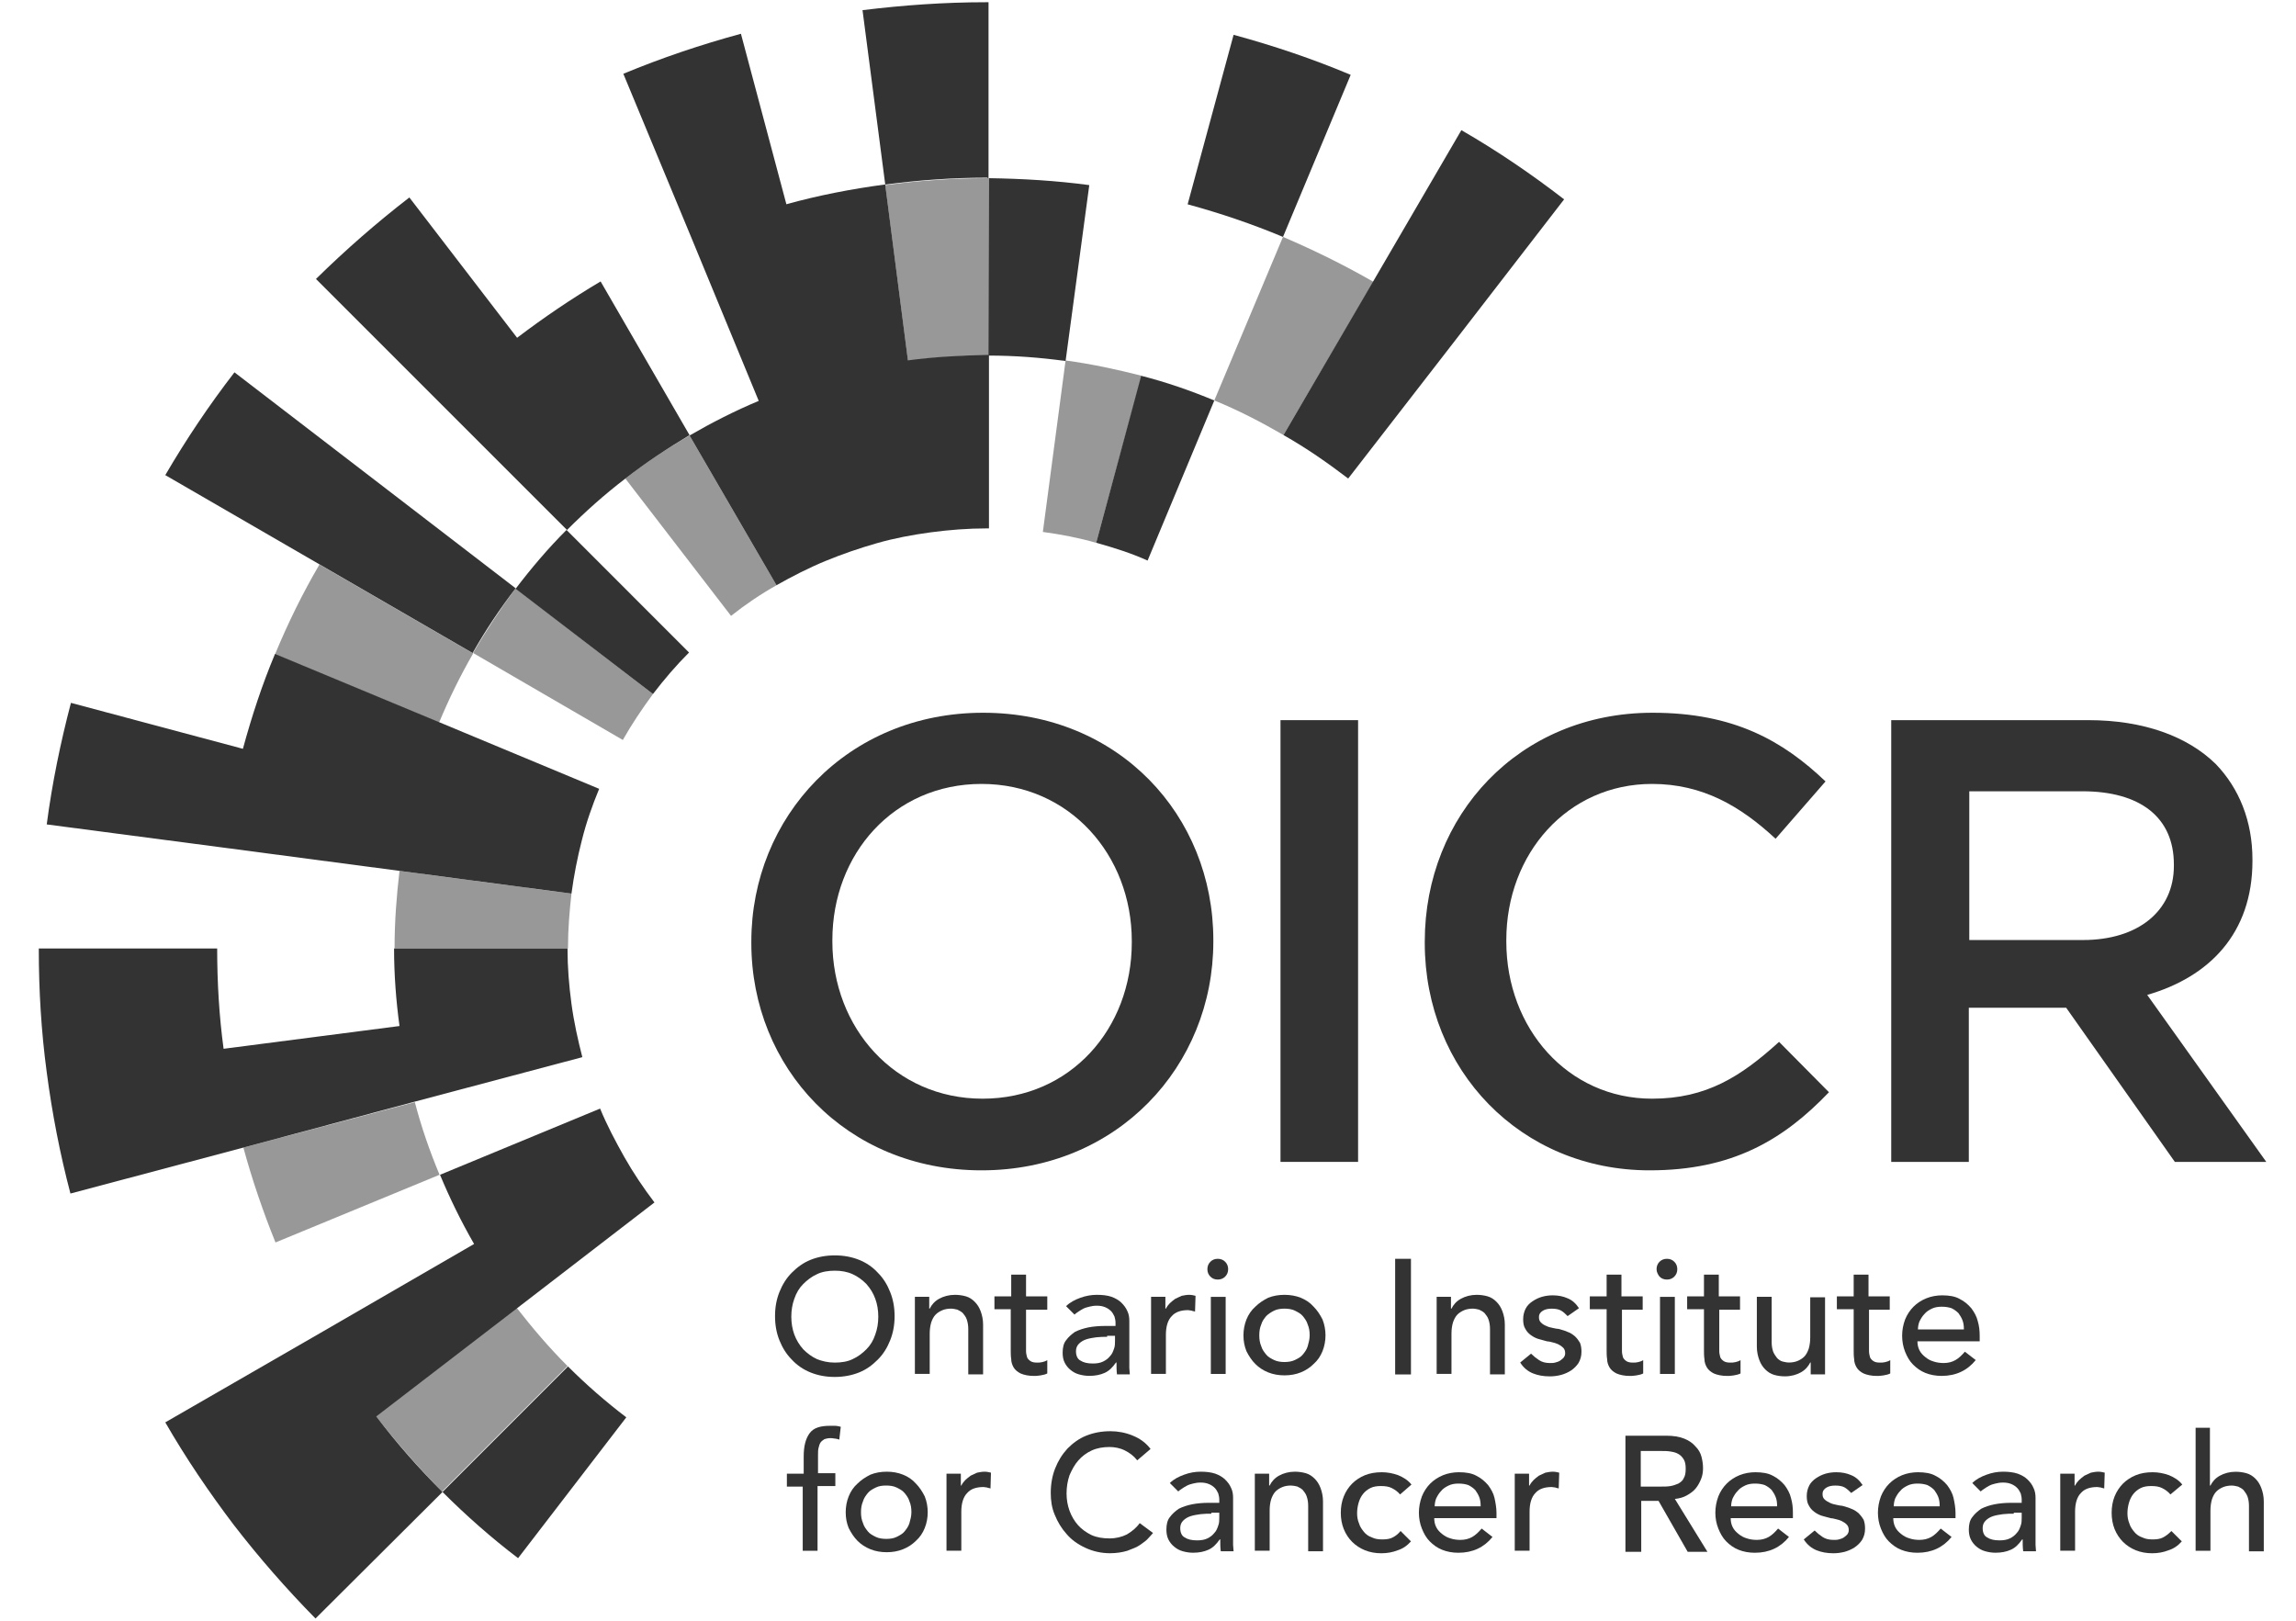
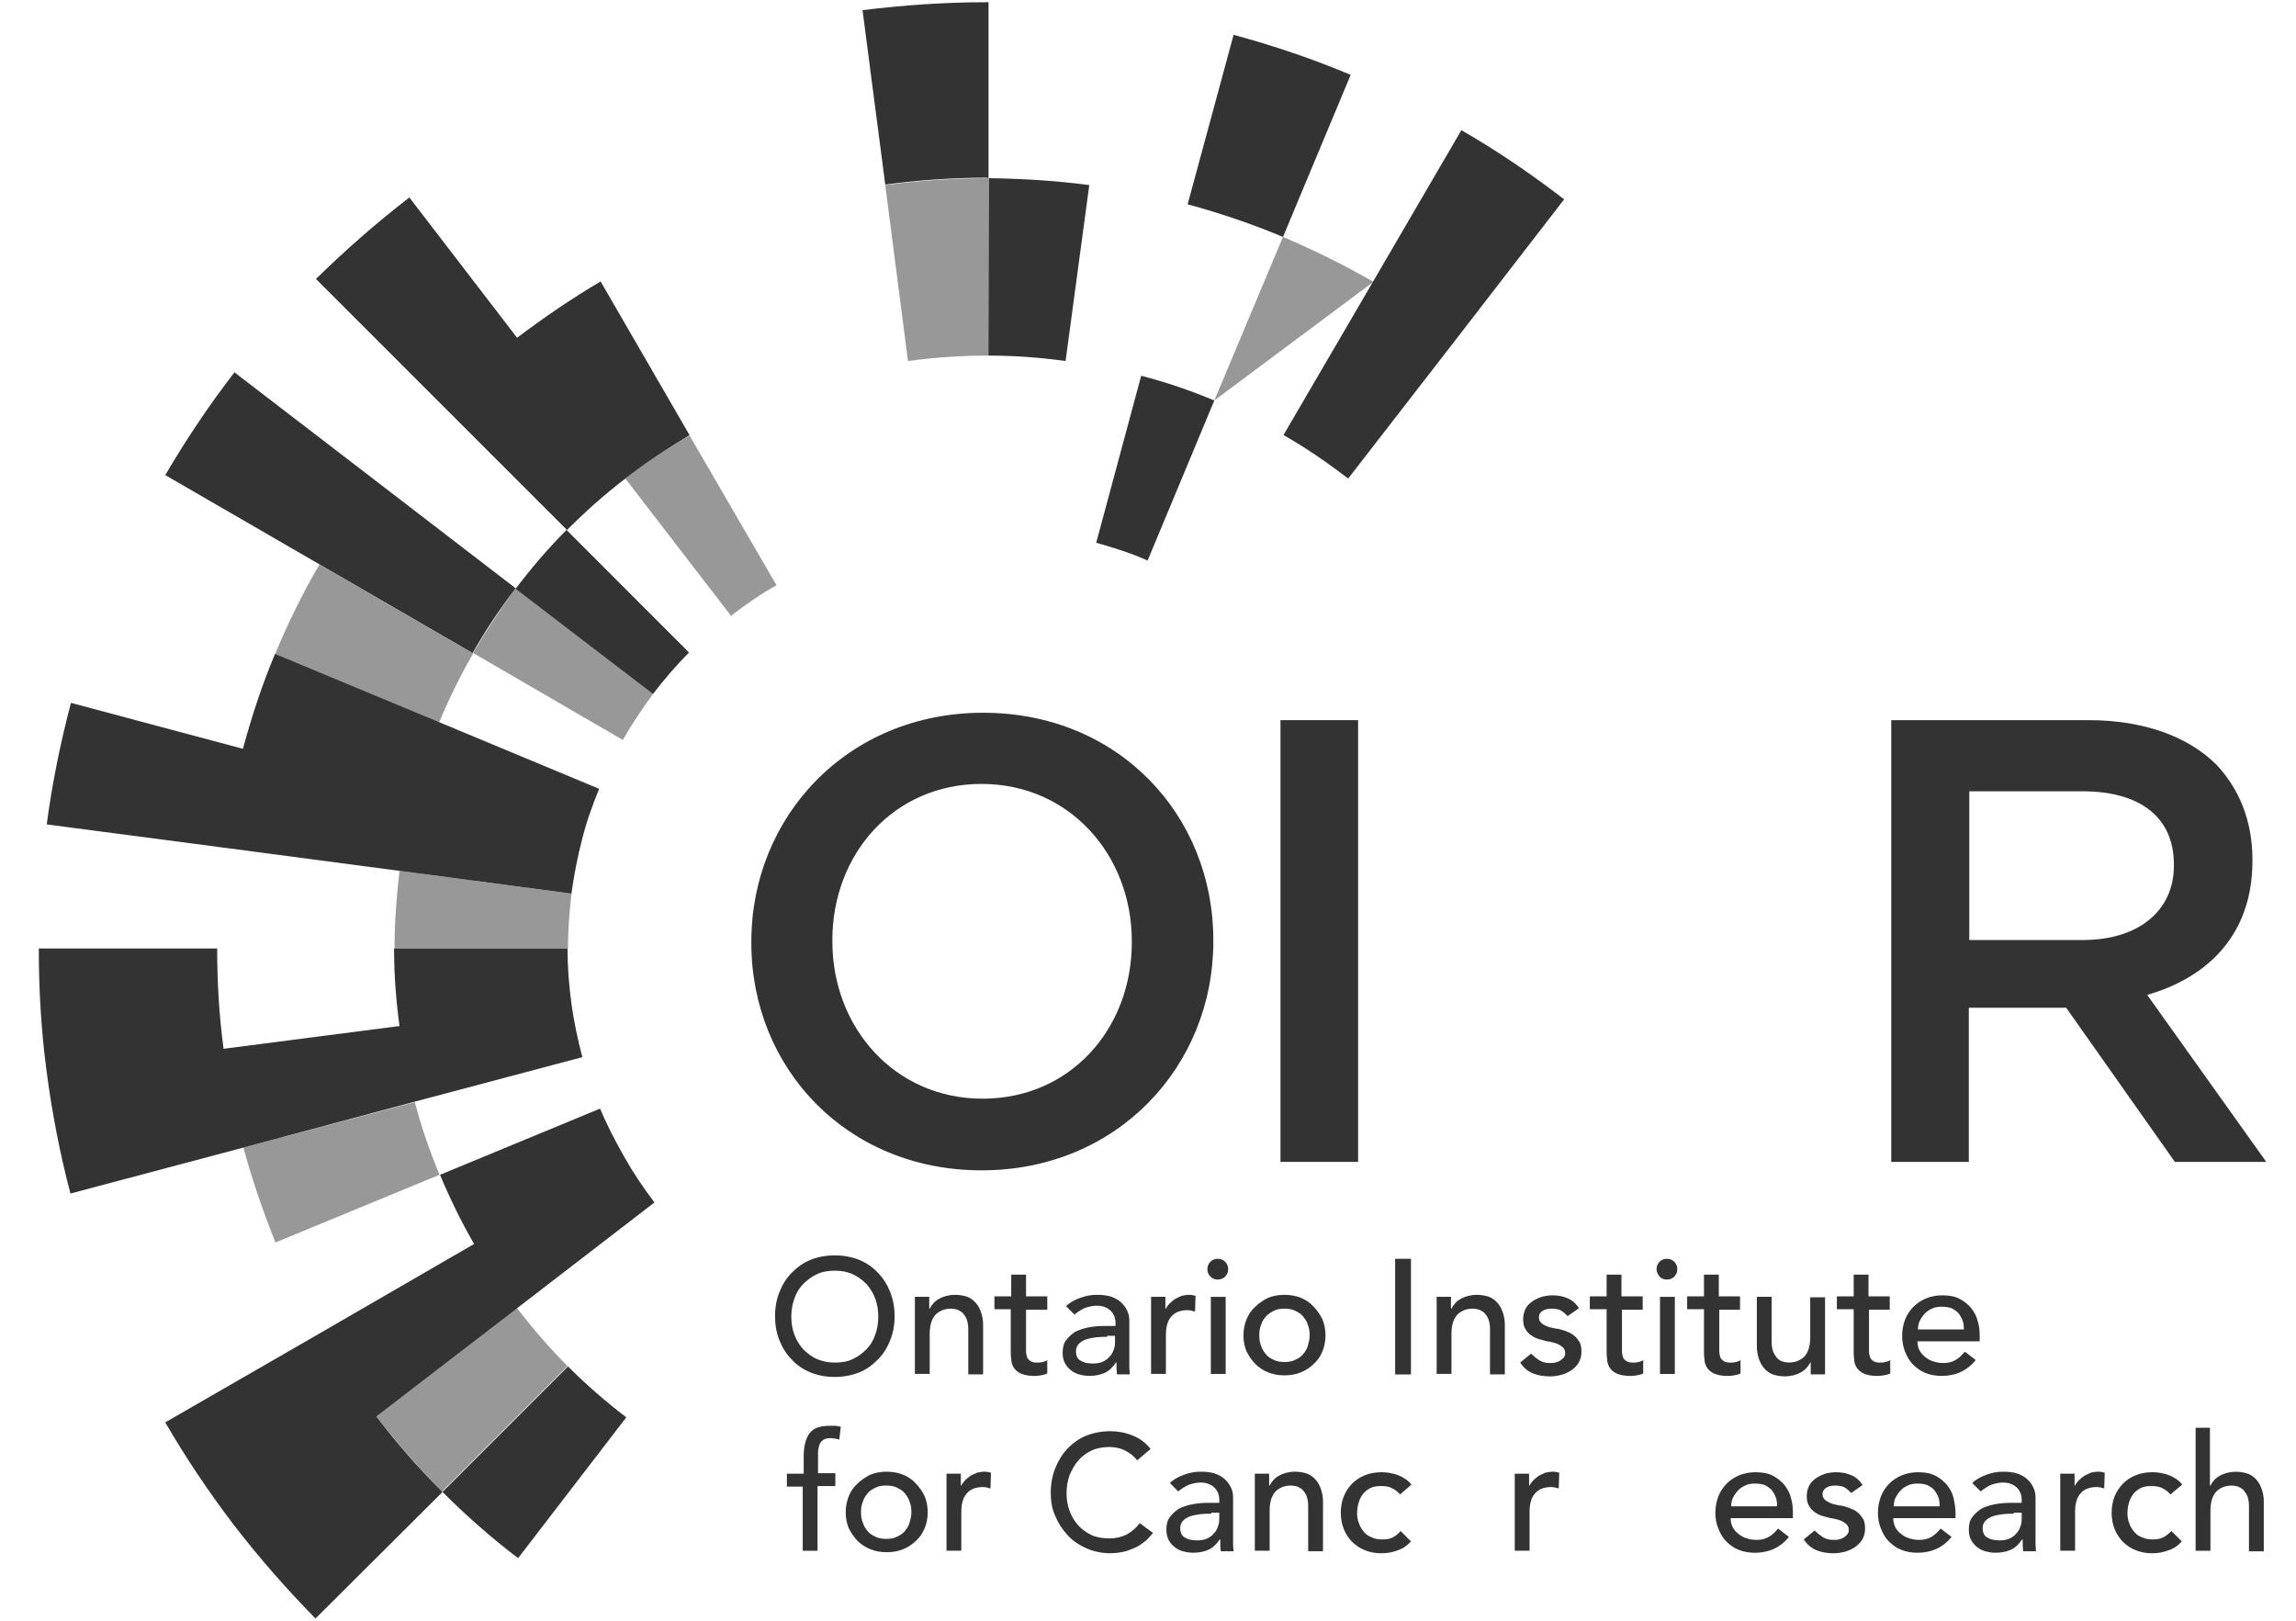
<svg xmlns="http://www.w3.org/2000/svg" width="68" height="48" viewBox="0 0 68 48" fill="none">
  <g id="Homepage/Logos-OICR" clip-path="url(#clip0_3683_265352)">
    <path id="Path" d="M29.277 5.276V0.066C29.247 0.066 29.218 0.066 29.203 0.066C27.96 0.066 26.745 0.154 25.545 0.301L26.218 5.466C27.199 5.335 28.208 5.262 29.233 5.262C29.247 5.276 29.262 5.276 29.277 5.276Z" fill="#333333" />
    <path id="Path_2" d="M11.833 25.792L16.925 26.465C16.998 25.923 17.101 25.396 17.233 24.884C17.364 24.357 17.54 23.86 17.745 23.362L13.003 21.387L8.145 19.367C7.764 20.274 7.457 21.211 7.194 22.177L2.101 20.816C1.794 21.987 1.545 23.187 1.384 24.416L6.623 25.104L11.833 25.792Z" fill="#333333" />
    <path id="Path_3" d="M36.535 1.031L35.174 6.051C36.139 6.314 37.091 6.636 37.998 7.017L40.003 2.217C38.891 1.748 37.72 1.353 36.535 1.031Z" fill="#333333" />
    <path id="Path_4" d="M18.549 41.976C17.934 41.508 17.364 41.01 16.822 40.469L13.105 44.186C13.808 44.888 14.554 45.547 15.344 46.147L18.549 41.976Z" fill="#333333" />
    <path id="Path_5" d="M12.286 32.626L17.247 31.309C17.115 30.797 16.998 30.27 16.925 29.729C16.852 29.187 16.808 28.646 16.808 28.09H11.671C11.671 28.866 11.73 29.641 11.832 30.387L6.622 31.061C6.491 30.095 6.432 29.1 6.432 28.09H1.149V28.105C1.149 29.334 1.222 30.548 1.383 31.748C1.544 32.978 1.778 34.178 2.086 35.348L7.208 33.987L12.286 32.626Z" fill="#333333" />
    <path id="Path_6" d="M19.383 35.612C19.061 35.188 18.754 34.734 18.49 34.266C18.227 33.798 17.978 33.33 17.773 32.832L13.032 34.793C13.324 35.495 13.661 36.183 14.041 36.842L9.49 39.476L4.895 42.125C5.51 43.193 6.197 44.203 6.929 45.169C7.676 46.135 8.48 47.056 9.344 47.934L13.105 44.188C12.402 43.486 11.744 42.739 11.144 41.949L15.315 38.744L19.383 35.612Z" fill="#333333" />
    <path id="Path_7" d="M32.466 16.075C32.993 16.222 33.505 16.383 33.988 16.602L35.964 11.861C35.261 11.568 34.544 11.319 33.798 11.129L32.466 16.075Z" fill="#333333" />
-     <path id="Path_8" d="M26.89 10.673L26.217 5.463C25.222 5.595 24.241 5.785 23.29 6.049L21.944 1C20.759 1.322 19.588 1.717 18.461 2.185L20.466 7.015L22.471 11.873C21.768 12.166 21.081 12.517 20.422 12.898L22.997 17.332C23.466 17.068 23.949 16.82 24.446 16.615C24.944 16.41 25.456 16.234 25.968 16.088C26.48 15.941 27.022 15.839 27.563 15.766C28.105 15.693 28.676 15.649 29.232 15.649C29.246 15.649 29.261 15.649 29.29 15.649V10.512C29.276 10.512 29.261 10.512 29.232 10.512C28.427 10.527 27.651 10.571 26.89 10.673Z" fill="#333333" />
    <path id="Path_9" d="M29.276 10.531C30.052 10.531 30.813 10.589 31.559 10.692L32.261 5.482C31.281 5.351 30.3 5.292 29.291 5.277L29.276 10.531Z" fill="#333333" />
    <path id="Path_10" d="M15.315 10.004L12.124 5.848C11.158 6.594 10.236 7.399 9.358 8.262L13.075 11.979L16.793 15.696C17.334 15.155 17.905 14.643 18.519 14.175C19.119 13.706 19.763 13.282 20.422 12.887L17.788 8.335C16.924 8.848 16.105 9.404 15.315 10.004Z" fill="#333333" />
    <path id="Path_11" d="M19.339 20.554C19.675 20.115 20.027 19.705 20.407 19.325L16.778 15.695C16.236 16.237 15.739 16.822 15.271 17.437L19.339 20.554Z" fill="#333333" />
    <path id="Path_12" d="M6.944 11.027C6.197 11.993 5.51 13.018 4.895 14.071L9.446 16.705L13.998 19.34C14.378 18.666 14.802 18.037 15.271 17.422L11.1 14.218L6.944 11.027Z" fill="#333333" />
    <path id="Path_13" d="M43.281 3.855L40.661 8.348L38.012 12.885C38.685 13.265 39.315 13.704 39.929 14.172L43.149 10.016L46.324 5.904C45.358 5.158 44.349 4.47 43.281 3.855Z" fill="#333333" />
-     <path id="Path_14" d="M40.677 8.347C39.813 7.85 38.92 7.411 37.998 7.016L35.964 11.86C36.681 12.152 37.355 12.503 38.013 12.884L40.677 8.347Z" fill="#333333" fill-opacity="0.5" />
-     <path id="Path_15" d="M31.559 10.676L30.886 15.754C31.427 15.827 31.954 15.929 32.466 16.076L33.813 11.129C33.066 10.939 32.32 10.778 31.559 10.676Z" fill="#333333" fill-opacity="0.5" />
+     <path id="Path_14" d="M40.677 8.347C39.813 7.85 38.92 7.411 37.998 7.016L35.964 11.86L40.677 8.347Z" fill="#333333" fill-opacity="0.5" />
    <path id="Path_16" d="M29.232 5.277C28.208 5.277 27.198 5.351 26.218 5.482L26.891 10.692C27.652 10.589 28.442 10.531 29.232 10.531C29.247 10.531 29.261 10.531 29.291 10.531V5.277C29.261 5.277 29.247 5.277 29.232 5.277Z" fill="#333333" fill-opacity="0.5" />
    <path id="Path_17" d="M8.144 19.382L13.003 21.402C13.296 20.699 13.632 20.011 14.013 19.353L9.461 16.719C8.964 17.567 8.525 18.46 8.144 19.382Z" fill="#333333" fill-opacity="0.5" />
    <path id="Path_18" d="M13.091 44.174L16.808 40.457C16.266 39.916 15.769 39.331 15.3 38.73L11.13 41.935C11.744 42.726 12.403 43.472 13.091 44.174Z" fill="#333333" fill-opacity="0.5" />
    <path id="Path_19" d="M14.012 19.339L18.446 21.915C18.71 21.446 19.017 20.993 19.339 20.554L15.271 17.422C14.817 18.037 14.393 18.68 14.012 19.339Z" fill="#333333" fill-opacity="0.5" />
    <path id="Path_20" d="M11.686 28.061C11.686 28.076 11.686 28.076 11.686 28.09H16.822C16.822 28.076 16.822 28.076 16.822 28.061C16.822 27.52 16.866 26.993 16.925 26.466L11.832 25.793C11.744 26.539 11.686 27.3 11.686 28.061Z" fill="#333333" fill-opacity="0.5" />
    <path id="Path_21" d="M8.159 36.797L13.018 34.792C12.725 34.089 12.476 33.372 12.286 32.641L7.208 33.987C7.471 34.953 7.793 35.889 8.159 36.797Z" fill="#333333" fill-opacity="0.5" />
    <path id="Path_22" d="M18.52 14.172L21.651 18.24C22.076 17.903 22.529 17.596 22.998 17.333L20.422 12.898C19.763 13.279 19.119 13.703 18.52 14.172Z" fill="#333333" fill-opacity="0.5" />
    <path id="Shape" d="M24.724 40.78C24.461 40.78 24.227 40.736 24.007 40.648C23.788 40.56 23.598 40.428 23.451 40.267C23.29 40.106 23.173 39.916 23.085 39.697C22.997 39.477 22.954 39.243 22.954 38.98C22.954 38.716 22.997 38.482 23.085 38.263C23.173 38.043 23.29 37.853 23.451 37.692C23.612 37.531 23.788 37.399 24.007 37.311C24.227 37.224 24.461 37.18 24.724 37.18C24.988 37.18 25.222 37.224 25.441 37.311C25.661 37.399 25.851 37.531 25.997 37.692C26.159 37.853 26.276 38.043 26.363 38.263C26.451 38.482 26.495 38.716 26.495 38.98C26.495 39.243 26.451 39.477 26.363 39.697C26.276 39.916 26.159 40.106 25.997 40.267C25.837 40.428 25.661 40.56 25.441 40.648C25.222 40.736 24.973 40.78 24.724 40.78ZM24.724 40.355C24.915 40.355 25.105 40.326 25.251 40.253C25.412 40.18 25.544 40.077 25.661 39.96C25.778 39.843 25.866 39.697 25.924 39.521C25.983 39.36 26.012 39.185 26.012 38.994C26.012 38.804 25.983 38.629 25.924 38.468C25.866 38.306 25.778 38.16 25.661 38.029C25.544 37.911 25.412 37.809 25.251 37.736C25.09 37.663 24.915 37.633 24.724 37.633C24.534 37.633 24.344 37.663 24.198 37.736C24.037 37.809 23.905 37.911 23.788 38.029C23.671 38.145 23.583 38.292 23.524 38.468C23.466 38.629 23.436 38.804 23.436 38.994C23.436 39.185 23.466 39.36 23.524 39.521C23.583 39.682 23.671 39.828 23.788 39.96C23.905 40.077 24.037 40.18 24.198 40.253C24.344 40.311 24.52 40.355 24.724 40.355Z" fill="#333333" />
    <path id="Path_23" d="M27.081 38.406H27.521V38.757H27.535C27.594 38.64 27.681 38.538 27.813 38.465C27.945 38.392 28.106 38.348 28.282 38.348C28.384 38.348 28.501 38.362 28.604 38.392C28.706 38.421 28.794 38.479 28.867 38.553C28.94 38.626 28.999 38.714 29.043 38.831C29.086 38.948 29.116 39.079 29.116 39.226V40.704H28.677V39.357C28.677 39.255 28.662 39.167 28.633 39.079C28.604 38.992 28.56 38.948 28.516 38.889C28.472 38.845 28.413 38.816 28.355 38.787C28.296 38.772 28.223 38.757 28.165 38.757C28.077 38.757 27.989 38.772 27.916 38.801C27.843 38.831 27.769 38.874 27.711 38.933C27.652 38.992 27.608 39.079 27.579 39.167C27.55 39.27 27.535 39.372 27.535 39.504V40.689H27.096V38.406H27.081Z" fill="#333333" />
    <path id="Path_24" d="M31.017 38.789H30.388V39.828C30.388 39.887 30.388 39.96 30.388 40.018C30.388 40.077 30.403 40.135 30.418 40.194C30.432 40.238 30.476 40.282 30.52 40.311C30.564 40.34 30.622 40.355 30.71 40.355C30.769 40.355 30.813 40.355 30.871 40.34C30.93 40.326 30.974 40.311 31.017 40.282V40.677C30.959 40.706 30.9 40.721 30.813 40.735C30.725 40.75 30.666 40.75 30.622 40.75C30.461 40.75 30.33 40.721 30.227 40.677C30.14 40.633 30.066 40.574 30.022 40.501C29.979 40.428 29.949 40.34 29.949 40.252C29.935 40.165 29.935 40.062 29.935 39.974V38.774H29.452V38.394H29.949V37.75H30.388V38.394H31.017V38.789Z" fill="#333333" />
    <path id="Shape_2" d="M31.574 38.684C31.691 38.567 31.837 38.494 31.998 38.435C32.16 38.377 32.321 38.348 32.481 38.348C32.642 38.348 32.789 38.362 32.92 38.406C33.038 38.45 33.14 38.509 33.213 38.582C33.286 38.655 33.345 38.728 33.389 38.831C33.433 38.918 33.447 39.021 33.447 39.123V40.294C33.447 40.382 33.447 40.455 33.447 40.514C33.447 40.587 33.462 40.645 33.462 40.704H33.081C33.067 40.587 33.067 40.47 33.067 40.352H33.052C32.95 40.499 32.847 40.601 32.716 40.66C32.584 40.718 32.438 40.748 32.262 40.748C32.16 40.748 32.057 40.733 31.955 40.704C31.852 40.675 31.779 40.631 31.706 40.572C31.633 40.514 31.574 40.44 31.53 40.352C31.486 40.265 31.472 40.162 31.472 40.06C31.472 39.913 31.501 39.782 31.574 39.694C31.647 39.592 31.735 39.518 31.837 39.445C31.955 39.387 32.086 39.343 32.233 39.313C32.379 39.284 32.555 39.27 32.716 39.27H33.038V39.167C33.038 39.109 33.023 39.05 33.008 38.992C32.979 38.933 32.95 38.874 32.906 38.831C32.862 38.787 32.803 38.743 32.73 38.714C32.657 38.684 32.584 38.67 32.481 38.67C32.394 38.67 32.321 38.684 32.262 38.699C32.203 38.714 32.145 38.728 32.086 38.757C32.028 38.787 31.984 38.816 31.94 38.845C31.896 38.874 31.852 38.904 31.823 38.933L31.574 38.684ZM32.789 39.592C32.686 39.592 32.584 39.592 32.467 39.606C32.364 39.621 32.262 39.636 32.174 39.665C32.086 39.694 32.013 39.738 31.955 39.796C31.896 39.855 31.867 39.928 31.867 40.016C31.867 40.148 31.911 40.25 31.998 40.294C32.086 40.352 32.203 40.382 32.364 40.382C32.481 40.382 32.584 40.367 32.672 40.323C32.76 40.279 32.818 40.236 32.877 40.162C32.935 40.104 32.964 40.031 32.994 39.943C33.023 39.87 33.023 39.782 33.023 39.709V39.562H32.789V39.592Z" fill="#333333" />
    <path id="Path_25" d="M34.076 38.406H34.515V38.757H34.53C34.559 38.699 34.603 38.64 34.647 38.596C34.691 38.553 34.749 38.509 34.808 38.465C34.866 38.435 34.94 38.406 34.998 38.377C35.071 38.362 35.145 38.348 35.218 38.348C35.291 38.348 35.349 38.362 35.408 38.377L35.393 38.845C35.364 38.831 35.32 38.831 35.291 38.816C35.261 38.816 35.218 38.801 35.188 38.801C34.969 38.801 34.808 38.86 34.705 38.977C34.588 39.094 34.53 39.284 34.53 39.533V40.689H34.091V38.406H34.076Z" fill="#333333" />
    <path id="Shape_3" d="M35.759 37.589C35.759 37.501 35.788 37.428 35.847 37.369C35.905 37.31 35.978 37.281 36.066 37.281C36.154 37.281 36.227 37.31 36.286 37.369C36.344 37.428 36.374 37.501 36.374 37.589C36.374 37.676 36.344 37.749 36.286 37.808C36.227 37.867 36.154 37.896 36.066 37.896C35.978 37.896 35.905 37.867 35.847 37.808C35.788 37.749 35.759 37.676 35.759 37.589ZM35.861 38.408H36.3V40.691H35.861V38.408Z" fill="#333333" />
    <path id="Shape_4" d="M36.827 39.548C36.827 39.387 36.857 39.226 36.915 39.079C36.974 38.933 37.062 38.801 37.179 38.699C37.281 38.596 37.413 38.509 37.559 38.435C37.705 38.377 37.866 38.348 38.042 38.348C38.218 38.348 38.379 38.377 38.525 38.435C38.671 38.494 38.803 38.582 38.905 38.699C39.008 38.801 39.096 38.933 39.169 39.079C39.227 39.226 39.257 39.387 39.257 39.548C39.257 39.709 39.227 39.87 39.169 40.016C39.11 40.162 39.023 40.294 38.905 40.396C38.803 40.499 38.671 40.587 38.525 40.645C38.379 40.704 38.218 40.733 38.042 40.733C37.866 40.733 37.705 40.704 37.559 40.645C37.413 40.587 37.281 40.499 37.179 40.396C37.076 40.294 36.988 40.162 36.915 40.016C36.857 39.87 36.827 39.723 36.827 39.548ZM37.296 39.548C37.296 39.665 37.31 39.767 37.354 39.87C37.383 39.972 37.442 40.045 37.501 40.118C37.559 40.192 37.647 40.236 37.735 40.279C37.822 40.323 37.94 40.338 38.042 40.338C38.145 40.338 38.261 40.323 38.349 40.279C38.437 40.236 38.525 40.192 38.584 40.118C38.642 40.045 38.701 39.972 38.73 39.87C38.759 39.767 38.788 39.665 38.788 39.548C38.788 39.431 38.774 39.328 38.73 39.226C38.701 39.123 38.642 39.05 38.584 38.977C38.525 38.904 38.437 38.86 38.349 38.816C38.261 38.772 38.145 38.757 38.042 38.757C37.94 38.757 37.822 38.772 37.735 38.816C37.647 38.86 37.559 38.918 37.501 38.977C37.442 39.05 37.383 39.123 37.354 39.226C37.31 39.328 37.296 39.431 37.296 39.548Z" fill="#333333" />
    <path id="Rectangle" d="M41.788 37.281H41.32V40.706H41.788V37.281Z" fill="#333333" />
    <path id="Path_26" d="M42.534 38.406H42.973V38.757H42.988C43.046 38.64 43.134 38.538 43.266 38.465C43.398 38.392 43.559 38.348 43.734 38.348C43.837 38.348 43.954 38.362 44.056 38.392C44.159 38.421 44.246 38.479 44.319 38.553C44.393 38.626 44.451 38.714 44.495 38.831C44.539 38.948 44.568 39.079 44.568 39.226V40.704H44.129V39.357C44.129 39.255 44.115 39.167 44.085 39.079C44.056 38.992 44.012 38.948 43.968 38.889C43.924 38.845 43.866 38.816 43.807 38.787C43.749 38.772 43.676 38.757 43.617 38.757C43.529 38.757 43.441 38.772 43.368 38.801C43.295 38.831 43.222 38.874 43.163 38.933C43.105 38.992 43.061 39.079 43.032 39.167C43.002 39.27 42.988 39.372 42.988 39.504V40.689H42.549V38.406H42.534Z" fill="#333333" />
    <path id="Path_27" d="M46.428 38.978C46.369 38.919 46.311 38.861 46.238 38.817C46.164 38.773 46.062 38.758 45.959 38.758C45.857 38.758 45.769 38.773 45.696 38.817C45.623 38.861 45.579 38.919 45.579 39.007C45.579 39.08 45.594 39.124 45.638 39.168C45.681 39.212 45.725 39.241 45.799 39.271C45.857 39.3 45.916 39.315 45.989 39.329C46.062 39.344 46.12 39.358 46.164 39.358C46.252 39.388 46.34 39.402 46.428 39.446C46.516 39.475 46.574 39.519 46.647 39.578C46.706 39.636 46.75 39.695 46.794 39.768C46.823 39.841 46.838 39.929 46.838 40.032C46.838 40.163 46.808 40.266 46.75 40.368C46.691 40.456 46.618 40.529 46.53 40.588C46.443 40.646 46.34 40.69 46.238 40.719C46.12 40.749 46.018 40.763 45.901 40.763C45.711 40.763 45.55 40.734 45.403 40.675C45.257 40.617 45.125 40.514 45.023 40.353L45.345 40.09C45.418 40.163 45.491 40.222 45.579 40.28C45.667 40.339 45.769 40.368 45.901 40.368C45.959 40.368 46.018 40.368 46.062 40.353C46.12 40.339 46.164 40.324 46.208 40.295C46.252 40.266 46.282 40.236 46.311 40.207C46.34 40.163 46.355 40.134 46.355 40.075C46.355 40.017 46.34 39.958 46.296 39.914C46.252 39.871 46.208 39.841 46.15 39.812C46.091 39.783 46.033 39.768 45.974 39.754C45.916 39.739 45.857 39.724 45.813 39.724C45.725 39.695 45.638 39.68 45.55 39.651C45.462 39.622 45.389 39.578 45.33 39.534C45.272 39.49 45.213 39.432 45.169 39.344C45.125 39.271 45.111 39.183 45.111 39.066C45.111 38.949 45.14 38.846 45.184 38.758C45.228 38.671 45.301 38.597 45.389 38.539C45.477 38.48 45.564 38.437 45.667 38.407C45.769 38.378 45.872 38.363 45.989 38.363C46.15 38.363 46.296 38.392 46.428 38.451C46.574 38.51 46.677 38.612 46.764 38.744L46.428 38.978Z" fill="#333333" />
    <path id="Path_28" d="M48.666 38.789H48.037V39.828C48.037 39.887 48.037 39.96 48.037 40.018C48.037 40.077 48.051 40.135 48.066 40.194C48.081 40.238 48.124 40.282 48.168 40.311C48.212 40.34 48.271 40.355 48.359 40.355C48.417 40.355 48.461 40.355 48.52 40.34C48.578 40.326 48.622 40.311 48.666 40.282V40.677C48.607 40.706 48.549 40.721 48.461 40.735C48.373 40.75 48.315 40.75 48.271 40.75C48.11 40.75 47.978 40.721 47.876 40.677C47.788 40.633 47.715 40.574 47.671 40.501C47.627 40.428 47.598 40.34 47.598 40.252C47.583 40.165 47.583 40.062 47.583 39.974V38.774H47.085V38.394H47.583V37.75H48.022V38.394H48.651V38.789H48.666Z" fill="#333333" />
    <path id="Shape_5" d="M49.062 37.589C49.062 37.501 49.091 37.428 49.149 37.369C49.208 37.31 49.281 37.281 49.369 37.281C49.457 37.281 49.53 37.31 49.588 37.369C49.647 37.428 49.676 37.501 49.676 37.589C49.676 37.676 49.647 37.749 49.588 37.808C49.53 37.867 49.457 37.896 49.369 37.896C49.281 37.896 49.208 37.867 49.149 37.808C49.105 37.749 49.062 37.676 49.062 37.589ZM49.164 38.408H49.603V40.691H49.164V38.408Z" fill="#333333" />
    <path id="Path_29" d="M51.549 38.789H50.919V39.828C50.919 39.887 50.919 39.96 50.919 40.018C50.919 40.077 50.934 40.135 50.949 40.194C50.963 40.238 51.007 40.282 51.051 40.311C51.095 40.34 51.154 40.355 51.241 40.355C51.3 40.355 51.344 40.355 51.402 40.34C51.461 40.326 51.505 40.311 51.549 40.282V40.677C51.49 40.706 51.432 40.721 51.344 40.735C51.256 40.75 51.197 40.75 51.154 40.75C50.993 40.75 50.861 40.721 50.758 40.677C50.671 40.633 50.597 40.574 50.554 40.501C50.51 40.428 50.48 40.34 50.48 40.252C50.466 40.165 50.466 40.062 50.466 39.974V38.774H49.968V38.394H50.466V37.75H50.905V38.394H51.534V38.789H51.549Z" fill="#333333" />
    <path id="Path_30" d="M54.066 40.704H53.627V40.353H53.613C53.554 40.47 53.466 40.572 53.335 40.645C53.203 40.718 53.042 40.762 52.866 40.762C52.749 40.762 52.647 40.748 52.544 40.718C52.442 40.689 52.354 40.631 52.281 40.557C52.208 40.484 52.149 40.397 52.105 40.279C52.062 40.162 52.032 40.031 52.032 39.884V38.406H52.471V39.753C52.471 39.855 52.486 39.943 52.515 40.031C52.544 40.104 52.588 40.162 52.632 40.221C52.676 40.265 52.735 40.309 52.793 40.323C52.852 40.338 52.925 40.353 52.983 40.353C53.071 40.353 53.159 40.338 53.232 40.309C53.305 40.279 53.379 40.236 53.437 40.177C53.496 40.118 53.539 40.031 53.569 39.943C53.598 39.84 53.613 39.738 53.613 39.606V38.421H54.052V40.704H54.066Z" fill="#333333" />
    <path id="Path_31" d="M55.983 38.789H55.354V39.828C55.354 39.887 55.354 39.96 55.354 40.018C55.354 40.077 55.368 40.135 55.383 40.194C55.398 40.238 55.441 40.282 55.485 40.311C55.529 40.34 55.588 40.355 55.675 40.355C55.734 40.355 55.778 40.355 55.837 40.34C55.895 40.326 55.939 40.311 55.983 40.282V40.677C55.924 40.706 55.866 40.721 55.778 40.735C55.69 40.75 55.632 40.75 55.588 40.75C55.427 40.75 55.295 40.721 55.193 40.677C55.105 40.633 55.032 40.574 54.988 40.501C54.944 40.428 54.914 40.34 54.914 40.252C54.9 40.165 54.9 40.062 54.9 39.974V38.774H54.402V38.394H54.9V37.75H55.339V38.394H55.968V38.789H55.983Z" fill="#333333" />
    <path id="Shape_6" d="M56.788 39.71C56.788 39.812 56.803 39.9 56.847 39.988C56.891 40.075 56.949 40.134 57.023 40.193C57.096 40.251 57.169 40.295 57.271 40.324C57.359 40.353 57.462 40.368 57.564 40.368C57.696 40.368 57.813 40.339 57.915 40.28C58.018 40.222 58.105 40.134 58.193 40.032L58.515 40.28C58.266 40.588 57.93 40.749 57.505 40.749C57.33 40.749 57.169 40.719 57.023 40.661C56.876 40.602 56.759 40.514 56.657 40.412C56.554 40.31 56.481 40.178 56.422 40.032C56.364 39.885 56.335 39.724 56.335 39.563C56.335 39.388 56.364 39.241 56.422 39.08C56.481 38.934 56.569 38.802 56.671 38.7C56.774 38.597 56.905 38.51 57.052 38.451C57.198 38.392 57.359 38.363 57.52 38.363C57.725 38.363 57.901 38.392 58.032 38.466C58.179 38.539 58.281 38.627 58.383 38.744C58.471 38.861 58.544 38.992 58.574 39.124C58.618 39.271 58.632 39.417 58.632 39.563V39.724H56.788V39.71ZM58.164 39.358C58.164 39.256 58.149 39.168 58.12 39.095C58.091 39.022 58.047 38.949 58.003 38.89C57.944 38.832 57.886 38.788 57.798 38.744C57.71 38.715 57.623 38.7 57.505 38.7C57.403 38.7 57.301 38.715 57.213 38.758C57.125 38.802 57.052 38.846 56.993 38.919C56.935 38.978 56.891 39.051 56.847 39.139C56.818 39.212 56.803 39.3 56.803 39.373H58.164V39.358Z" fill="#333333" />
    <path id="Path_32" d="M23.803 44.027H23.305V43.646H23.803V43.134C23.803 42.827 23.861 42.607 23.979 42.446C24.096 42.285 24.3 42.227 24.579 42.227C24.622 42.227 24.681 42.227 24.725 42.227C24.784 42.227 24.842 42.241 24.901 42.256L24.857 42.636C24.813 42.622 24.769 42.607 24.74 42.607C24.696 42.607 24.666 42.592 24.608 42.592C24.52 42.592 24.462 42.607 24.418 42.622C24.374 42.651 24.33 42.68 24.3 42.724C24.271 42.768 24.257 42.827 24.242 42.885C24.227 42.944 24.227 43.017 24.227 43.105V43.631H24.74V44.012H24.213V45.929H23.774V44.027H23.803Z" fill="#333333" />
    <path id="Shape_7" d="M25.047 44.786C25.047 44.625 25.076 44.464 25.135 44.318C25.193 44.171 25.281 44.04 25.398 43.937C25.5 43.835 25.632 43.747 25.779 43.674C25.925 43.615 26.086 43.586 26.262 43.586C26.437 43.586 26.598 43.615 26.744 43.674C26.891 43.732 27.023 43.82 27.125 43.937C27.227 44.04 27.315 44.171 27.388 44.318C27.447 44.464 27.476 44.625 27.476 44.786C27.476 44.947 27.447 45.108 27.388 45.254C27.33 45.401 27.242 45.532 27.125 45.635C27.023 45.737 26.891 45.825 26.744 45.883C26.598 45.942 26.437 45.971 26.262 45.971C26.086 45.971 25.925 45.942 25.779 45.883C25.632 45.825 25.5 45.737 25.398 45.635C25.296 45.532 25.208 45.401 25.135 45.254C25.076 45.108 25.047 44.962 25.047 44.786ZM25.5 44.786C25.5 44.903 25.515 45.005 25.559 45.108C25.588 45.21 25.647 45.283 25.705 45.357C25.764 45.43 25.852 45.474 25.94 45.518C26.027 45.562 26.144 45.576 26.247 45.576C26.364 45.576 26.466 45.562 26.554 45.518C26.642 45.474 26.73 45.43 26.788 45.357C26.847 45.283 26.905 45.21 26.935 45.108C26.964 45.005 26.993 44.903 26.993 44.786C26.993 44.669 26.979 44.566 26.935 44.464C26.905 44.361 26.847 44.288 26.788 44.215C26.73 44.142 26.642 44.098 26.554 44.054C26.466 44.01 26.349 43.996 26.247 43.996C26.13 43.996 26.027 44.01 25.94 44.054C25.852 44.098 25.764 44.142 25.705 44.215C25.647 44.288 25.588 44.361 25.559 44.464C25.515 44.566 25.5 44.669 25.5 44.786Z" fill="#333333" />
    <path id="Path_33" d="M28.018 43.645H28.457V43.996H28.471C28.5 43.937 28.544 43.879 28.588 43.835C28.632 43.791 28.691 43.747 28.749 43.703C28.808 43.674 28.881 43.645 28.939 43.615C29.013 43.601 29.086 43.586 29.159 43.586C29.232 43.586 29.291 43.601 29.349 43.615L29.335 44.084C29.305 44.069 29.262 44.069 29.232 44.054C29.203 44.054 29.159 44.04 29.13 44.04C28.91 44.04 28.749 44.098 28.647 44.215C28.53 44.332 28.471 44.523 28.471 44.771V45.927H28.032V43.645H28.018Z" fill="#333333" />
    <path id="Path_34" d="M33.681 43.25C33.578 43.118 33.461 43.031 33.315 42.957C33.169 42.884 33.008 42.855 32.861 42.855C32.671 42.855 32.495 42.884 32.334 42.957C32.173 43.031 32.042 43.133 31.939 43.25C31.822 43.382 31.749 43.528 31.676 43.689C31.617 43.865 31.588 44.04 31.588 44.231C31.588 44.406 31.617 44.582 31.676 44.743C31.735 44.904 31.822 45.05 31.925 45.167C32.027 45.284 32.173 45.387 32.32 45.46C32.481 45.533 32.657 45.562 32.861 45.562C33.052 45.562 33.227 45.518 33.373 45.445C33.52 45.357 33.652 45.255 33.754 45.109L34.149 45.401C34.12 45.431 34.076 45.489 34.017 45.548C33.959 45.621 33.871 45.679 33.769 45.753C33.666 45.826 33.535 45.87 33.388 45.928C33.242 45.972 33.066 46.001 32.876 46.001C32.613 46.001 32.364 45.943 32.144 45.84C31.925 45.738 31.735 45.606 31.588 45.431C31.442 45.27 31.325 45.079 31.237 44.86C31.149 44.655 31.12 44.435 31.12 44.216C31.12 43.953 31.164 43.704 31.252 43.484C31.339 43.265 31.456 43.075 31.617 42.899C31.778 42.738 31.954 42.606 32.173 42.518C32.393 42.431 32.627 42.387 32.891 42.387C33.11 42.387 33.344 42.431 33.549 42.518C33.769 42.606 33.944 42.738 34.076 42.913L33.681 43.25Z" fill="#333333" />
    <path id="Shape_8" d="M34.647 43.922C34.764 43.806 34.911 43.732 35.072 43.674C35.233 43.615 35.394 43.586 35.555 43.586C35.716 43.586 35.862 43.601 35.994 43.645C36.111 43.688 36.213 43.747 36.286 43.82C36.36 43.893 36.418 43.966 36.462 44.069C36.506 44.157 36.52 44.259 36.52 44.361V45.532C36.52 45.62 36.52 45.693 36.52 45.752C36.52 45.825 36.535 45.883 36.535 45.942H36.155C36.14 45.825 36.14 45.708 36.14 45.591H36.125C36.023 45.737 35.92 45.84 35.789 45.898C35.657 45.957 35.511 45.986 35.335 45.986C35.233 45.986 35.13 45.971 35.028 45.942C34.925 45.913 34.852 45.869 34.779 45.81C34.706 45.752 34.647 45.679 34.603 45.591C34.56 45.503 34.545 45.401 34.545 45.298C34.545 45.152 34.574 45.02 34.647 44.932C34.721 44.83 34.808 44.757 34.911 44.684C35.028 44.625 35.16 44.581 35.306 44.552C35.452 44.523 35.628 44.508 35.789 44.508H36.111V44.406C36.111 44.347 36.096 44.288 36.081 44.23C36.052 44.171 36.023 44.113 35.979 44.069C35.935 44.025 35.877 43.981 35.803 43.952C35.73 43.922 35.657 43.908 35.555 43.908C35.467 43.908 35.394 43.922 35.335 43.937C35.277 43.952 35.218 43.966 35.16 43.996C35.101 44.025 35.057 44.054 35.013 44.084C34.969 44.113 34.925 44.142 34.896 44.171L34.647 43.922ZM35.877 44.83C35.774 44.83 35.672 44.83 35.555 44.844C35.452 44.859 35.35 44.874 35.262 44.903C35.174 44.932 35.101 44.976 35.042 45.035C34.984 45.093 34.955 45.166 34.955 45.254C34.955 45.386 34.999 45.488 35.086 45.532C35.174 45.591 35.291 45.62 35.452 45.62C35.569 45.62 35.672 45.605 35.76 45.562C35.847 45.518 35.906 45.474 35.964 45.401C36.023 45.342 36.052 45.269 36.081 45.181C36.111 45.108 36.111 45.02 36.111 44.947V44.801H35.877V44.83Z" fill="#333333" />
    <path id="Path_35" d="M37.149 43.645H37.588V43.996H37.603C37.661 43.879 37.749 43.776 37.881 43.703C38.013 43.63 38.174 43.586 38.349 43.586C38.452 43.586 38.569 43.601 38.671 43.63C38.774 43.659 38.861 43.718 38.934 43.791C39.008 43.864 39.066 43.952 39.11 44.069C39.154 44.186 39.183 44.318 39.183 44.464V45.942H38.744V44.596C38.744 44.493 38.73 44.405 38.7 44.318C38.671 44.23 38.627 44.186 38.583 44.127C38.539 44.084 38.481 44.054 38.422 44.025C38.364 44.01 38.291 43.996 38.232 43.996C38.144 43.996 38.056 44.01 37.983 44.04C37.91 44.069 37.837 44.113 37.778 44.171C37.72 44.23 37.676 44.318 37.647 44.406C37.617 44.508 37.603 44.61 37.603 44.742V45.927H37.164V43.645H37.149Z" fill="#333333" />
    <path id="Path_36" d="M41.466 44.26C41.393 44.172 41.305 44.114 41.218 44.07C41.13 44.026 41.027 44.011 40.896 44.011C40.779 44.011 40.676 44.026 40.588 44.07C40.5 44.114 40.427 44.172 40.369 44.245C40.31 44.319 40.266 44.406 40.237 44.509C40.208 44.611 40.193 44.714 40.193 44.816C40.193 44.919 40.208 45.021 40.252 45.123C40.281 45.226 40.34 45.299 40.398 45.372C40.456 45.446 40.544 45.504 40.632 45.533C40.72 45.577 40.822 45.592 40.94 45.592C41.056 45.592 41.174 45.577 41.247 45.533C41.335 45.489 41.408 45.431 41.481 45.343L41.788 45.65C41.671 45.782 41.539 45.87 41.393 45.914C41.247 45.972 41.086 46.002 40.91 46.002C40.735 46.002 40.574 45.972 40.427 45.914C40.281 45.855 40.149 45.767 40.047 45.665C39.944 45.562 39.856 45.431 39.798 45.285C39.739 45.138 39.71 44.977 39.71 44.802C39.71 44.626 39.739 44.465 39.798 44.319C39.856 44.172 39.944 44.041 40.047 43.938C40.149 43.836 40.281 43.748 40.427 43.689C40.574 43.631 40.735 43.602 40.925 43.602C41.086 43.602 41.247 43.631 41.408 43.689C41.554 43.748 41.7 43.836 41.803 43.967L41.466 44.26Z" fill="#333333" />
-     <path id="Shape_9" d="M42.477 44.948C42.477 45.05 42.491 45.138 42.535 45.226C42.579 45.314 42.638 45.372 42.711 45.431C42.784 45.489 42.857 45.533 42.959 45.562C43.047 45.592 43.15 45.606 43.252 45.606C43.384 45.606 43.501 45.577 43.603 45.519C43.706 45.46 43.794 45.372 43.882 45.27L44.203 45.519C43.955 45.826 43.618 45.987 43.194 45.987C43.018 45.987 42.857 45.958 42.711 45.899C42.564 45.841 42.447 45.753 42.345 45.65C42.242 45.548 42.169 45.416 42.111 45.27C42.052 45.123 42.023 44.962 42.023 44.802C42.023 44.641 42.052 44.48 42.111 44.319C42.169 44.172 42.257 44.041 42.359 43.938C42.462 43.836 42.594 43.748 42.74 43.689C42.886 43.631 43.047 43.602 43.208 43.602C43.413 43.602 43.589 43.631 43.721 43.704C43.867 43.777 43.969 43.865 44.072 43.982C44.16 44.099 44.233 44.231 44.262 44.362C44.291 44.494 44.321 44.655 44.321 44.802V44.962H42.477V44.948ZM43.852 44.597C43.852 44.494 43.838 44.406 43.808 44.333C43.779 44.26 43.735 44.187 43.691 44.128C43.633 44.07 43.574 44.026 43.486 43.982C43.399 43.953 43.311 43.938 43.194 43.938C43.091 43.938 42.989 43.953 42.901 43.997C42.813 44.041 42.74 44.084 42.681 44.158C42.623 44.216 42.579 44.289 42.535 44.377C42.506 44.45 42.491 44.538 42.491 44.611H43.852V44.597Z" fill="#333333" />
    <path id="Path_37" d="M44.847 43.645H45.286V43.996H45.301C45.33 43.937 45.374 43.879 45.418 43.835C45.462 43.791 45.52 43.747 45.579 43.703C45.637 43.674 45.711 43.645 45.769 43.615C45.842 43.601 45.916 43.586 45.989 43.586C46.062 43.586 46.12 43.601 46.179 43.615L46.164 44.084C46.135 44.069 46.091 44.069 46.062 44.054C46.032 44.054 45.989 44.04 45.959 44.04C45.74 44.04 45.579 44.098 45.476 44.215C45.359 44.332 45.301 44.523 45.301 44.771V45.927H44.862V43.645H44.847Z" fill="#333333" />
-     <path id="Shape_10" d="M48.14 42.52H49.34C49.56 42.52 49.735 42.549 49.882 42.607C50.028 42.666 50.13 42.739 50.218 42.842C50.306 42.929 50.364 43.032 50.394 43.149C50.423 43.266 50.438 43.368 50.438 43.485C50.438 43.588 50.423 43.705 50.379 43.807C50.335 43.91 50.291 43.998 50.218 44.085C50.145 44.173 50.057 44.232 49.955 44.29C49.852 44.349 49.735 44.378 49.604 44.393L50.569 45.959H49.984L49.121 44.451H48.608V45.959H48.14V42.52ZM48.594 44.027H49.208C49.296 44.027 49.384 44.027 49.472 44.012C49.56 43.998 49.633 43.968 49.706 43.939C49.779 43.895 49.838 43.851 49.867 43.778C49.911 43.705 49.925 43.617 49.925 43.5C49.925 43.383 49.911 43.295 49.867 43.222C49.823 43.149 49.764 43.09 49.706 43.061C49.633 43.017 49.56 43.002 49.472 42.988C49.384 42.973 49.296 42.973 49.208 42.973H48.594V44.027Z" fill="#333333" />
    <path id="Shape_11" d="M51.257 44.948C51.257 45.05 51.271 45.138 51.315 45.226C51.359 45.314 51.418 45.372 51.491 45.431C51.564 45.489 51.637 45.533 51.74 45.562C51.827 45.592 51.93 45.606 52.032 45.606C52.164 45.606 52.281 45.577 52.383 45.519C52.486 45.46 52.574 45.372 52.661 45.27L52.983 45.519C52.735 45.826 52.398 45.987 51.974 45.987C51.798 45.987 51.637 45.958 51.491 45.899C51.344 45.841 51.227 45.753 51.125 45.65C51.023 45.548 50.949 45.416 50.891 45.27C50.832 45.123 50.803 44.962 50.803 44.802C50.803 44.641 50.832 44.48 50.891 44.319C50.949 44.172 51.037 44.041 51.14 43.938C51.242 43.836 51.374 43.748 51.52 43.689C51.666 43.631 51.827 43.602 51.988 43.602C52.193 43.602 52.369 43.631 52.501 43.704C52.647 43.777 52.749 43.865 52.852 43.982C52.94 44.099 53.013 44.231 53.042 44.362C53.086 44.509 53.1 44.655 53.1 44.802V44.962H51.257V44.948ZM52.632 44.597C52.632 44.494 52.618 44.406 52.588 44.333C52.559 44.26 52.515 44.187 52.471 44.128C52.413 44.07 52.354 44.026 52.266 43.982C52.179 43.953 52.091 43.938 51.974 43.938C51.871 43.938 51.769 43.953 51.681 43.997C51.593 44.041 51.52 44.084 51.462 44.158C51.403 44.216 51.359 44.289 51.315 44.377C51.286 44.45 51.271 44.538 51.271 44.611H52.632V44.597Z" fill="#333333" />
    <path id="Path_38" d="M54.827 44.216C54.769 44.158 54.71 44.099 54.637 44.055C54.564 44.011 54.461 43.997 54.359 43.997C54.257 43.997 54.169 44.011 54.096 44.055C54.022 44.099 53.978 44.158 53.978 44.245C53.978 44.319 53.993 44.362 54.037 44.406C54.081 44.45 54.139 44.48 54.198 44.509C54.257 44.538 54.315 44.553 54.388 44.567C54.461 44.582 54.52 44.597 54.564 44.597C54.652 44.626 54.739 44.641 54.827 44.684C54.915 44.714 54.974 44.758 55.047 44.816C55.105 44.875 55.149 44.933 55.193 45.006C55.222 45.08 55.237 45.167 55.237 45.27C55.237 45.402 55.208 45.504 55.149 45.606C55.091 45.694 55.017 45.767 54.93 45.826C54.842 45.885 54.739 45.928 54.637 45.958C54.52 45.987 54.417 46.002 54.3 46.002C54.11 46.002 53.949 45.972 53.803 45.914C53.657 45.855 53.525 45.753 53.422 45.592L53.744 45.328C53.818 45.402 53.891 45.46 53.978 45.519C54.066 45.577 54.169 45.606 54.3 45.606C54.359 45.606 54.417 45.606 54.461 45.592C54.52 45.577 54.564 45.562 54.608 45.533C54.652 45.504 54.681 45.475 54.71 45.446C54.739 45.402 54.754 45.372 54.754 45.314C54.754 45.255 54.739 45.197 54.696 45.153C54.652 45.109 54.608 45.08 54.549 45.05C54.491 45.021 54.432 45.006 54.374 44.992C54.315 44.977 54.257 44.962 54.213 44.962C54.125 44.933 54.037 44.919 53.949 44.889C53.861 44.86 53.788 44.816 53.73 44.772C53.671 44.728 53.613 44.67 53.569 44.582C53.525 44.509 53.51 44.421 53.51 44.304C53.51 44.187 53.539 44.084 53.583 43.997C53.627 43.909 53.7 43.836 53.788 43.777C53.876 43.719 53.964 43.675 54.066 43.645C54.169 43.616 54.271 43.602 54.388 43.602C54.549 43.602 54.696 43.631 54.827 43.689C54.974 43.748 55.076 43.85 55.164 43.982L54.827 44.216Z" fill="#333333" />
    <path id="Shape_12" d="M56.072 44.948C56.072 45.05 56.087 45.138 56.13 45.226C56.174 45.314 56.233 45.372 56.306 45.431C56.379 45.489 56.452 45.533 56.555 45.562C56.643 45.592 56.745 45.606 56.847 45.606C56.979 45.606 57.096 45.577 57.199 45.519C57.301 45.46 57.389 45.372 57.477 45.27L57.799 45.519C57.55 45.826 57.213 45.987 56.789 45.987C56.613 45.987 56.452 45.958 56.306 45.899C56.16 45.841 56.043 45.753 55.94 45.65C55.838 45.548 55.764 45.416 55.706 45.27C55.647 45.123 55.618 44.962 55.618 44.802C55.618 44.641 55.647 44.48 55.706 44.319C55.764 44.172 55.852 44.041 55.955 43.938C56.057 43.836 56.189 43.748 56.335 43.689C56.482 43.631 56.643 43.602 56.803 43.602C57.008 43.602 57.184 43.631 57.316 43.704C57.462 43.777 57.565 43.865 57.667 43.982C57.755 44.099 57.828 44.231 57.857 44.362C57.886 44.494 57.916 44.655 57.916 44.802V44.962H56.072V44.948ZM57.447 44.597C57.447 44.494 57.433 44.406 57.404 44.333C57.374 44.26 57.33 44.187 57.286 44.128C57.228 44.07 57.169 44.026 57.082 43.982C56.994 43.953 56.906 43.938 56.789 43.938C56.687 43.938 56.584 43.953 56.496 43.997C56.408 44.041 56.335 44.084 56.277 44.158C56.218 44.216 56.174 44.289 56.13 44.377C56.101 44.45 56.087 44.538 56.087 44.611H57.447V44.597Z" fill="#333333" />
    <path id="Shape_13" d="M58.413 43.922C58.53 43.806 58.676 43.732 58.837 43.674C58.998 43.615 59.159 43.586 59.32 43.586C59.481 43.586 59.627 43.601 59.759 43.645C59.876 43.688 59.979 43.747 60.052 43.82C60.125 43.893 60.184 43.966 60.227 44.069C60.271 44.157 60.286 44.259 60.286 44.361V45.532C60.286 45.62 60.286 45.693 60.286 45.752C60.286 45.825 60.3 45.883 60.3 45.942H59.92C59.905 45.825 59.905 45.708 59.905 45.591H59.891C59.788 45.737 59.686 45.84 59.554 45.898C59.422 45.957 59.276 45.986 59.1 45.986C58.998 45.986 58.896 45.971 58.793 45.942C58.691 45.913 58.618 45.869 58.544 45.81C58.471 45.752 58.413 45.679 58.369 45.591C58.325 45.503 58.31 45.401 58.31 45.298C58.31 45.152 58.34 45.02 58.413 44.932C58.486 44.83 58.574 44.757 58.676 44.684C58.793 44.625 58.925 44.581 59.071 44.552C59.218 44.523 59.393 44.508 59.554 44.508H59.876V44.406C59.876 44.347 59.861 44.288 59.847 44.23C59.818 44.171 59.788 44.113 59.744 44.069C59.7 44.025 59.642 43.981 59.569 43.952C59.496 43.922 59.422 43.908 59.32 43.908C59.232 43.908 59.159 43.922 59.1 43.937C59.042 43.952 58.983 43.966 58.925 43.996C58.866 44.025 58.822 44.054 58.779 44.084C58.735 44.113 58.691 44.142 58.661 44.171L58.413 43.922ZM59.642 44.83C59.54 44.83 59.437 44.83 59.32 44.844C59.218 44.859 59.115 44.874 59.027 44.903C58.94 44.932 58.866 44.976 58.808 45.035C58.749 45.093 58.72 45.166 58.72 45.254C58.72 45.386 58.764 45.488 58.852 45.532C58.94 45.591 59.057 45.62 59.218 45.62C59.335 45.62 59.437 45.605 59.525 45.562C59.613 45.518 59.671 45.474 59.73 45.401C59.788 45.342 59.818 45.269 59.847 45.181C59.876 45.108 59.876 45.02 59.876 44.947V44.801H59.642V44.83Z" fill="#333333" />
    <path id="Path_39" d="M61.003 43.645H61.442V43.996H61.457C61.486 43.937 61.53 43.879 61.574 43.835C61.618 43.791 61.676 43.747 61.735 43.703C61.793 43.674 61.866 43.645 61.925 43.615C61.998 43.601 62.071 43.586 62.144 43.586C62.218 43.586 62.276 43.601 62.335 43.615L62.32 44.084C62.291 44.069 62.247 44.069 62.218 44.054C62.188 44.054 62.144 44.04 62.115 44.04C61.896 44.04 61.735 44.098 61.632 44.215C61.515 44.332 61.457 44.523 61.457 44.771V45.927H61.018V43.645H61.003Z" fill="#333333" />
    <path id="Path_40" d="M64.281 44.26C64.208 44.172 64.12 44.114 64.032 44.07C63.944 44.026 63.842 44.011 63.71 44.011C63.593 44.011 63.491 44.026 63.403 44.07C63.315 44.114 63.242 44.172 63.184 44.245C63.125 44.319 63.081 44.406 63.052 44.509C63.023 44.611 63.008 44.714 63.008 44.816C63.008 44.919 63.023 45.021 63.066 45.123C63.096 45.226 63.154 45.299 63.213 45.372C63.271 45.446 63.359 45.504 63.447 45.533C63.535 45.577 63.637 45.592 63.754 45.592C63.871 45.592 63.988 45.577 64.061 45.533C64.149 45.489 64.222 45.431 64.31 45.343L64.618 45.65C64.501 45.782 64.369 45.87 64.222 45.914C64.076 45.972 63.915 46.002 63.739 46.002C63.564 46.002 63.403 45.972 63.257 45.914C63.11 45.855 62.979 45.767 62.876 45.665C62.774 45.562 62.686 45.431 62.627 45.285C62.569 45.138 62.54 44.977 62.54 44.802C62.54 44.626 62.569 44.465 62.627 44.319C62.686 44.172 62.774 44.041 62.876 43.938C62.979 43.836 63.11 43.748 63.257 43.689C63.403 43.631 63.564 43.602 63.754 43.602C63.915 43.602 64.076 43.631 64.237 43.689C64.383 43.748 64.53 43.836 64.632 43.967L64.281 44.26Z" fill="#333333" />
    <path id="Path_41" d="M65.012 42.285H65.451V43.997H65.466C65.524 43.88 65.612 43.778 65.744 43.705C65.876 43.632 66.037 43.588 66.212 43.588C66.315 43.588 66.432 43.602 66.534 43.632C66.637 43.661 66.724 43.719 66.798 43.792C66.871 43.866 66.929 43.953 66.973 44.071C67.017 44.188 67.046 44.319 67.046 44.466V45.944H66.607V44.597C66.607 44.495 66.593 44.407 66.563 44.319C66.534 44.246 66.49 44.188 66.446 44.129C66.402 44.085 66.344 44.056 66.285 44.027C66.227 44.012 66.154 43.997 66.095 43.997C66.007 43.997 65.919 44.012 65.846 44.041C65.773 44.071 65.7 44.114 65.641 44.173C65.583 44.231 65.539 44.319 65.51 44.407C65.481 44.51 65.466 44.612 65.466 44.744V45.929H65.027V42.285H65.012Z" fill="#333333" />
    <path id="Shape_14" d="M29.115 21.109C25.091 21.109 22.252 24.197 22.252 27.885V27.929C22.252 31.617 25.061 34.661 29.071 34.661C33.096 34.661 35.935 31.573 35.935 27.885V27.841C35.935 24.153 33.139 21.109 29.115 21.109ZM33.52 27.914C33.52 30.461 31.705 32.539 29.101 32.539C26.496 32.539 24.652 30.431 24.652 27.885V27.841C24.652 25.295 26.466 23.217 29.071 23.217C31.676 23.217 33.52 25.324 33.52 27.87V27.914Z" fill="#333333" />
    <path id="Rectangle_2" d="M40.222 21.328H37.924V34.411H40.222V21.328Z" fill="#333333" />
-     <path id="Path_42" d="M48.929 32.539C46.426 32.539 44.612 30.446 44.612 27.885V27.841C44.612 25.28 46.426 23.217 48.929 23.217C50.422 23.217 51.548 23.875 52.587 24.841L54.066 23.143C52.807 21.944 51.358 21.109 48.944 21.109C44.978 21.109 42.197 24.153 42.197 27.885V27.929C42.197 31.69 45.036 34.661 48.856 34.661C51.3 34.661 52.807 33.768 54.168 32.348L52.69 30.856C51.563 31.88 50.539 32.539 48.929 32.539Z" fill="#333333" />
    <path id="Shape_15" d="M63.593 29.465C65.422 28.938 66.71 27.65 66.71 25.499V25.455C66.71 24.314 66.315 23.348 65.627 22.631C64.793 21.811 63.49 21.328 61.851 21.328H56.012V34.411H58.31V29.845H61.149H61.193L64.412 34.411H67.12L63.593 29.465ZM58.324 27.826V23.435H61.676C63.373 23.435 64.383 24.196 64.383 25.601V25.645C64.383 26.977 63.329 27.84 61.69 27.84H58.324V27.826Z" fill="#333333" />
  </g>
  <defs>
    <clipPath id="clip0_3683_265352">
      <rect width="67.5" height="48" fill="white" transform="translate(0.25)" />
    </clipPath>
  </defs>
</svg>